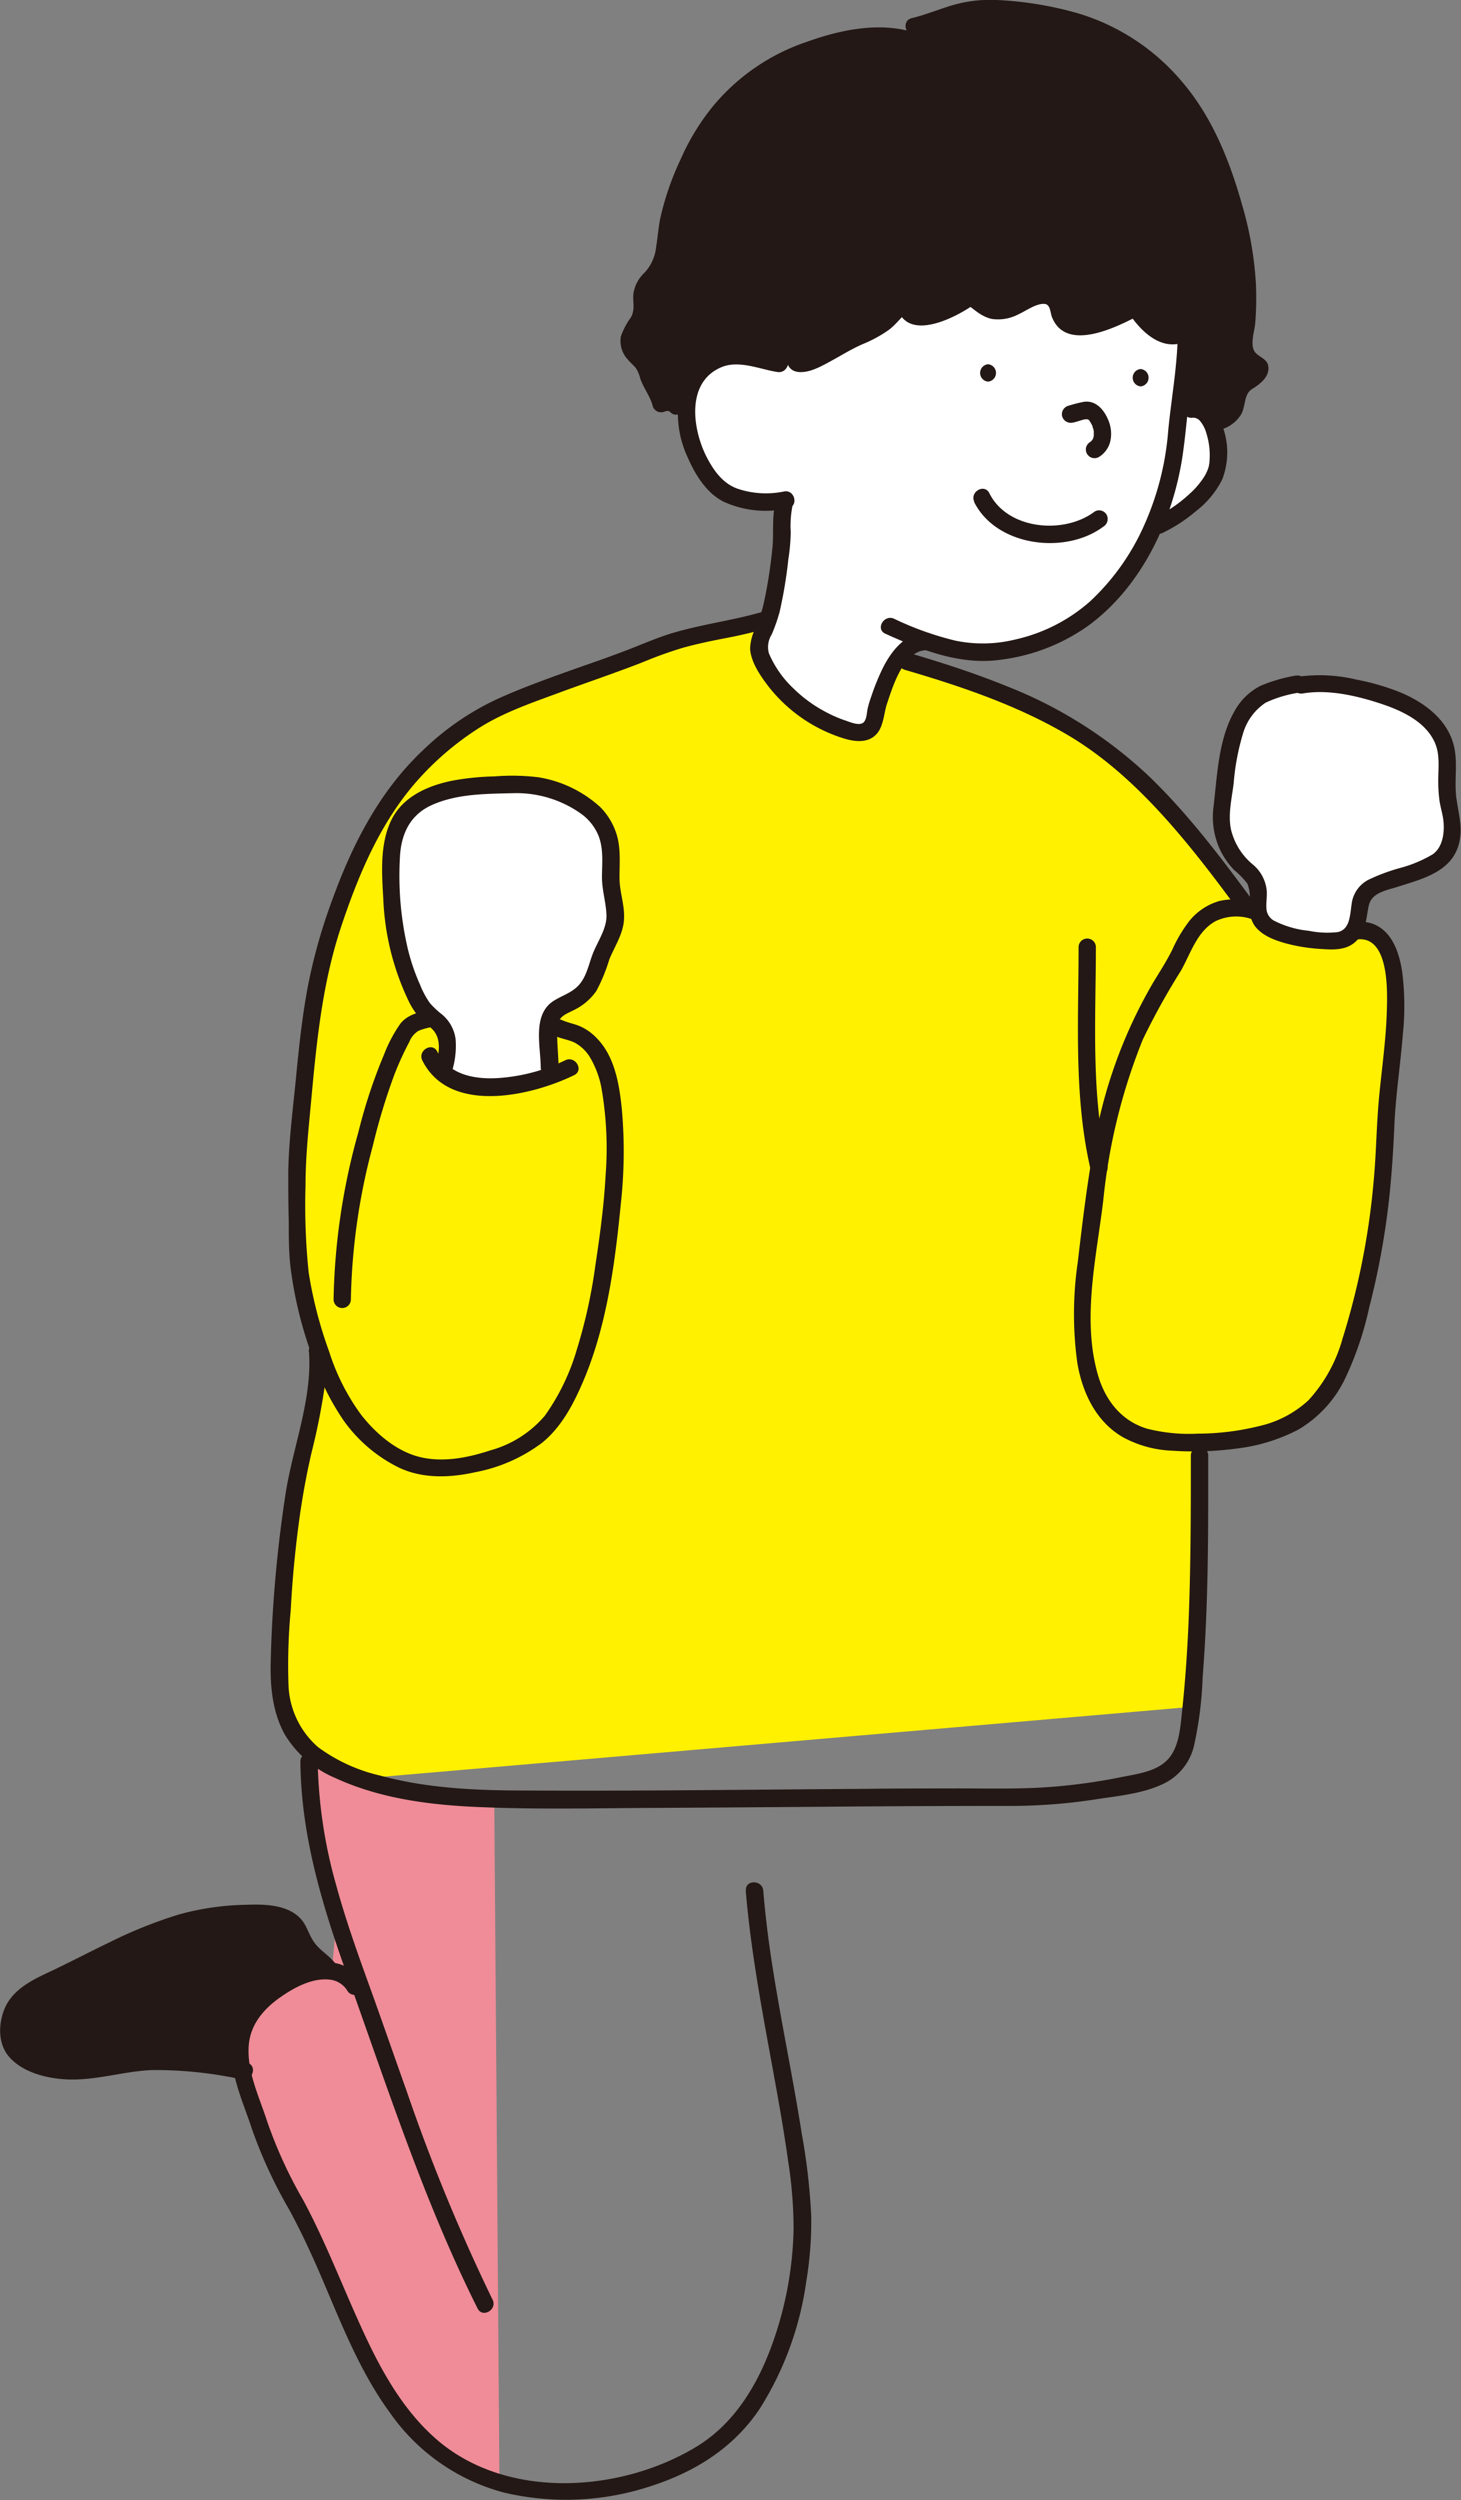
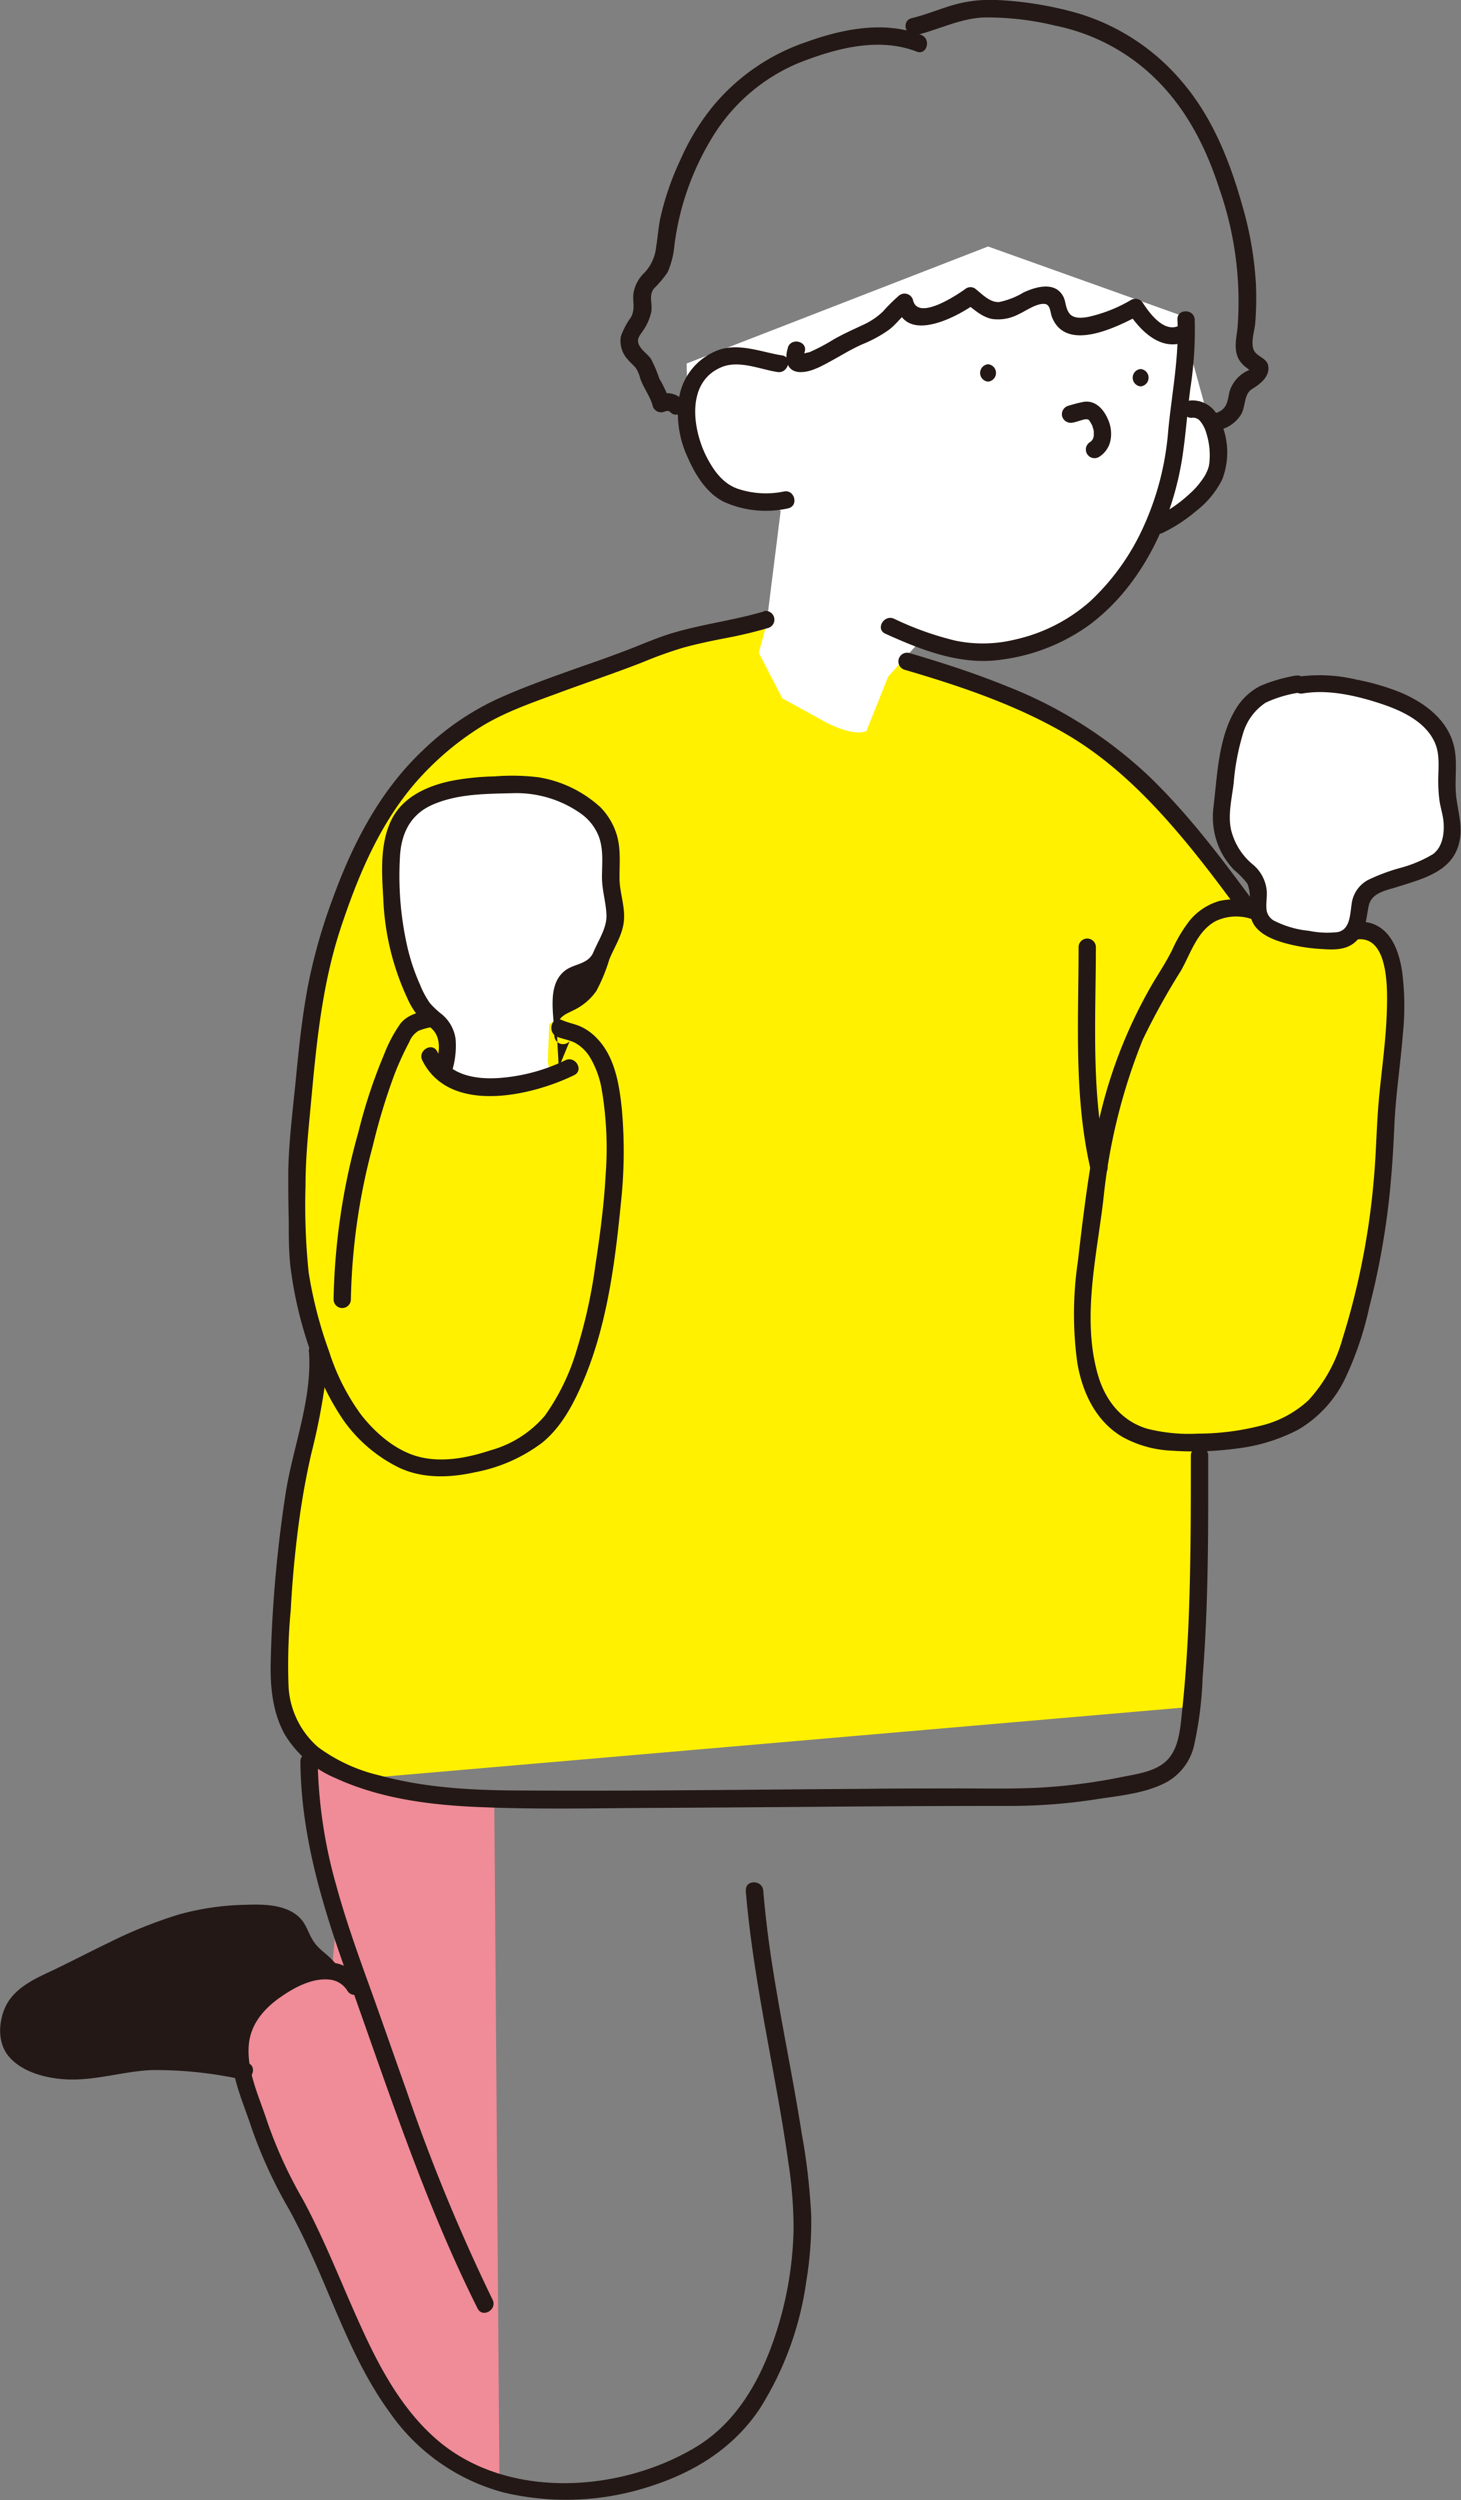
<svg xmlns="http://www.w3.org/2000/svg" viewBox="0 0 214.48 366.85">
  <rect x="0" y="0" width="214.48" height="366.85" fill="#808080" stroke="none" />
  <defs>
    <style>.cls-1{fill:#ef8c97;}.cls-2{fill:#231815;}.cls-3{fill:#fff100;}.cls-4{fill:#fff;}</style>
  </defs>
  <g id="レイヤー_2" data-name="レイヤー 2">
    <g id="レイヤー_3" data-name="レイヤー 3">
      <path class="cls-1" d="M72.56,264.06l.76,100.23s-17.15-.17-23.12-34S52.9,261,52.9,261Z" />
      <path class="cls-2" d="M4.32,292.36s-7,7.5.46,10.37,18.55-.22,18.55-.22L35.24,304l12.67-15.49-5.69-6.75s-3.3-1.57-13.9,0S4.32,292.36,4.32,292.36Z" />
      <path class="cls-1" d="M46,257.56l-.58,11.55,6.14,21.56s-1.72-2.51-6.74-.89-9.76,5.33-10.2,8.5,2.81,13.82,2.81,13.82l18.17,37.06V261.83Z" />
      <path class="cls-3" d="M48.26,137.55s6.65-26.16,29.13-35.41,34-10.88,34-10.88l21,5.77,21.74,8,14.48,10.67L182.92,133l5.7,3.77,7.66.69h3.85l3.31,1.57,1.3,4.87L204.38,155l-2.5,26.65s-1.71,27.81-17,30-8.8,0-8.8,0l-1.93,38.88L52.9,261A16.14,16.14,0,0,1,41,248.37c-2.38-10.82,5.94-50,5.94-50s-5.65-15.46-4.34-23.54S48.26,137.55,48.26,137.55Z" />
      <path class="cls-4" d="M184.85,134.24v-5.16l-4.2-4.21-1.31-5.69,1-7.6,2.95-8.46,4.63-2.8h7.3l12.26,3.6,3.6,3.18,2.2,3.48-.53,7.43.53,5.79-3.35,3.28-8.3,3.78-3,3.38-.76,3.29S186.19,138,184.85,134.24Z" />
      <path class="cls-4" d="M65.17,157.61,66.31,152l-3.51-3.23-3.24-6.13-1.92-9.73.61-11.08s.72-4.65,6.9-5.57,15.48-.41,15.48-.41l4.79,3,2.77,3,1.56,5,.62,5V138l-3.23,5.53-2.32,3.61-4.18,3.17-.24,5.6.53,1.85-8.78,1.37Z" />
      <path class="cls-4" d="M127.19,107.28l3.2-8,4.5-5s6,2.69,11.81,1.3,15.64-6.94,15.64-6.94l7.07-11.53,3.93-2s5.39-2.77,5.52-7.58A13,13,0,0,0,177,60l-3.79-13.77L145.05,36.17,100.8,53.34,101,63l4.23,8.77,7.28,1.94,2.1,1.23-2.1,16.75-1.12,4.09,3.46,6.69,5.6,3.08S124.84,108.19,127.19,107.28Z" />
      <path class="cls-2" d="M172.85,46.91c.28,5.47-.85,10.93-1.36,16.37A41.72,41.72,0,0,1,168,77a34.2,34.2,0,0,1-8,11.27A24.73,24.73,0,0,1,149,93.85a19.91,19.91,0,0,1-8.69.17,45.07,45.07,0,0,1-9.06-3.23c-1.48-.67-2.77,1.52-1.28,2.2,5.31,2.4,11,4.65,16.92,3.82a28.22,28.22,0,0,0,12.88-5C167.7,86,172.31,76.08,173.66,66.5c.44-3.14.68-6.3,1.08-9.44a56.58,56.58,0,0,0,.65-10.15c-.08-1.63-2.63-1.64-2.54,0Z" />
      <path class="cls-2" d="M114.84,52.16c-2.93-.47-6-1.75-9-.92a9,9,0,0,0-6.12,6.95,15.18,15.18,0,0,0,1.27,9c1.09,2.51,2.84,5.34,5.44,6.52a15,15,0,0,0,9.29.88c1.59-.39.92-2.84-.68-2.46a13,13,0,0,1-6.46-.32c-2.23-.66-3.61-2.46-4.68-4.44-2.22-4.09-3.36-11.33,2.11-13.53,2.56-1,5.55.35,8.11.75,1.6.26,2.29-2.19.67-2.45Z" />
      <path class="cls-2" d="M157.61,62c.56-.14,1.09-.34,1.65-.47l.18,0c.06,0,.28,0,0,0s0,0,0,0h.19c.06,0,.27,0,0,0s-.06,0,0,0l.13,0c-.34-.07-.23-.11-.09,0l.15.1c.12.07-.24-.21-.13-.1l.06,0,.14.15.07.07c.16.17-.14-.19-.06-.07.2.3.36.62.54.94,0,0-.1-.27-.06-.15s0,.09,0,.13.05.15.08.22.08.31.11.46,0,.09,0,.13,0-.31,0-.17a2,2,0,0,1,0,.23c0,.17,0,.33,0,.5s.06-.29,0,0l-.06.25c0,.08-.06.16-.08.24s.07-.16.07-.16-.05.1-.08.14a2.53,2.53,0,0,0-.13.22c-.05.1.1-.13.1-.13s-.07.09-.11.12-.13.12-.19.18.12-.09.12-.09a1,1,0,0,0-.17.12,1.27,1.27,0,1,0,1.28,2.2,3.7,3.7,0,0,0,1.68-2.32,5.06,5.06,0,0,0-.15-2.7c-.54-1.6-1.77-3.31-3.67-3.09a19.43,19.43,0,0,0-2.36.6,1.29,1.29,0,0,0-.89,1.56,1.31,1.31,0,0,0,1.57.89Z" />
-       <path class="cls-2" d="M143,73.65c3.25,6.54,13.42,7.81,19,3.61a1.31,1.31,0,0,0,.45-1.74,1.27,1.27,0,0,0-1.74-.46c-4.47,3.4-12.79,2.7-15.47-2.69-.73-1.47-2.93-.18-2.2,1.28Z" />
      <path class="cls-2" d="M145.05,56a1.28,1.28,0,0,0,0-2.55,1.28,1.28,0,0,0,0,2.55Z" />
      <path class="cls-2" d="M167.45,56.7a1.28,1.28,0,0,0,0-2.55,1.28,1.28,0,0,0,0,2.55Z" />
      <path class="cls-2" d="M174.86,61.33a1.3,1.3,0,0,1,1.34.48,4.67,4.67,0,0,1,.85,1.61,10.84,10.84,0,0,1,.48,4.56,1.52,1.52,0,0,1-.05.26c0,.2-.09.39-.15.59a6.11,6.11,0,0,1-.63,1.25,12.06,12.06,0,0,1-2.07,2.39A20.36,20.36,0,0,1,169.4,76c-1.48.69-.19,2.89,1.29,2.19A23,23,0,0,0,175.58,75a13.53,13.53,0,0,0,3.84-4.63,11,11,0,0,0-.55-9.15,4.18,4.18,0,0,0-4-2.46,1.31,1.31,0,0,0-1.27,1.27,1.29,1.29,0,0,0,1.27,1.28Z" />
      <path class="cls-2" d="M115.68,51c-.52,1.52-.3,3.49,1.68,3.6,1.6.08,3.26-.88,4.61-1.61,1.56-.85,3-1.76,4.67-2.49a19,19,0,0,0,3.88-2.12c1.19-.91,2-2.17,3.22-3.09l-2.13-.56c1.24,5.76,8.7,1.91,11.54-.16h-1.28c1.19.89,2.27,1.94,3.79,2.24a6.36,6.36,0,0,0,3.73-.63c1.14-.49,2.75-1.72,4-1.58.83.09.79,1.35,1.07,2,2.13,5.18,9.62,1.33,12.88-.39l-1.75-.45c1.88,2.92,5.07,6.05,8.76,4.24,1.47-.72.19-2.91-1.28-2.2-2.16,1.06-4.28-1.78-5.28-3.33a1.3,1.3,0,0,0-1.74-.46,21.49,21.49,0,0,1-6.38,2.51c-.88.15-2.13.26-2.71-.57s-.47-1.74-.9-2.5c-1.22-2.19-4-1.37-5.79-.54a11.3,11.3,0,0,1-3.59,1.41c-1.4.09-2.53-1.21-3.57-2a1.21,1.21,0,0,0-1.28,0c-1.37,1-7.13,4.83-7.8,1.69a1.29,1.29,0,0,0-2.13-.57,25.7,25.7,0,0,0-2.28,2.27,10.47,10.47,0,0,1-3,2c-1.47.69-2.94,1.34-4.36,2.17a28,28,0,0,1-3.43,1.8c-.12,0-1.42.35-1.42.37.06-.14.62.48.5.52a8.28,8.28,0,0,1,.21-.9c.53-1.55-1.93-2.22-2.46-.68Z" />
-       <path class="cls-2" d="M136.15,92.84c-3.17-.06-5.25,2.61-6.55,5.19a33.25,33.25,0,0,0-1.69,4.16,14.45,14.45,0,0,0-.54,1.81c-.14.62-.13,1.84-.8,2.14s-1.78-.18-2.4-.39a19.23,19.23,0,0,1-2.88-1.24,20.12,20.12,0,0,1-4.81-3.49,15.32,15.32,0,0,1-3.6-5.15,3.44,3.44,0,0,1,.4-2.75,24.74,24.74,0,0,0,1.16-3.29,65.59,65.59,0,0,0,1.29-7.75,27.6,27.6,0,0,0,.35-4,15.26,15.26,0,0,1,.23-3.7,1.27,1.27,0,0,0-2.45-.68c-.6,2.29-.21,4.71-.5,7a69.24,69.24,0,0,1-1.22,7.74A21.6,21.6,0,0,1,111,92a7.11,7.11,0,0,0-.88,3.2c.12,2,1.57,4.08,2.79,5.65a22.51,22.51,0,0,0,10.27,7.28c1.7.6,4,1.15,5.45-.36,1.11-1.18,1.1-3.06,1.59-4.53.88-2.59,2.45-7.9,5.91-7.83a1.28,1.28,0,0,0,0-2.55Z" />
      <path class="cls-2" d="M135.23,5.12c-5.36-2.09-11.47-.89-16.73,1a30.49,30.49,0,0,0-14,9.67,33.89,33.89,0,0,0-4.59,7.61,41,41,0,0,0-3,8.73c-.27,1.4-.37,2.81-.6,4.21A6.46,6.46,0,0,1,94.63,40,5.32,5.32,0,0,0,93,43c-.17,1.31.31,2.34-.39,3.58a11,11,0,0,0-1.47,2.8,4,4,0,0,0,1,3.35c.38.48.89.86,1.25,1.34a5.32,5.32,0,0,1,.61,1.5c.49,1.41,1.45,2.57,1.82,4a1.28,1.28,0,0,0,1.56.89c.39-.12.68-.29,1,0,1.12,1.2,2.91-.6,1.8-1.81a3.1,3.1,0,0,0-3.47-.7l1.57.89a15.16,15.16,0,0,0-1.49-3.28,19.09,19.09,0,0,0-1.25-2.94c-.54-.73-1.42-1.26-1.77-2.1s.22-1.37.63-2a7.59,7.59,0,0,0,1.21-2.76c.21-1.2-.42-2.4.4-3.43a16.46,16.46,0,0,0,2-2.38,12.54,12.54,0,0,0,1-4,40,40,0,0,1,5.84-16.25A27,27,0,0,1,117.15,9.28c5.39-2.14,11.76-3.9,17.41-1.71,1.52.6,2.19-1.86.67-2.45Z" />
      <path class="cls-2" d="M134.54,5.14c3.32-.81,6.4-2.43,9.88-2.58a42.48,42.48,0,0,1,10.52,1.21,29.31,29.31,0,0,1,14.49,7.59c4.68,4.5,7.59,10.19,9.57,16.32a50.22,50.22,0,0,1,2.69,20.26c-.15,1.54-.61,3.18.1,4.65A3.91,3.91,0,0,0,183.06,54a1.85,1.85,0,0,0,.5.34l.24.15c0-.62-.18-.68-.42-.19a5,5,0,0,0-2.89,3.19c-.3,1.46-.35,2.53-1.92,3.09s-.88,3,.67,2.45a5.09,5.09,0,0,0,2.95-2.2c.71-1.24.39-3,1.64-3.76,1.06-.65,2.42-1.65,2.38-3.07,0-1.24-1.1-1.45-1.84-2.18-1-1-.19-3.19-.1-4.38a45.35,45.35,0,0,0,.1-5.83,51.3,51.3,0,0,0-2-11.46c-1.86-6.63-4.48-13.18-9.07-18.42a31.86,31.86,0,0,0-15.2-9.82A51.83,51.83,0,0,0,146.34,0a19.75,19.75,0,0,0-6.49.76c-2,.59-3.95,1.41-6,1.9-1.59.39-.92,2.85.68,2.46Z" />
-       <path class="cls-2" d="M82,156.73c0-2-.33-4.14-.14-6.18.14-1.46,1.3-1.76,2.48-2.38a8.51,8.51,0,0,0,3.2-2.75,24.75,24.75,0,0,0,1.91-4.64c.78-1.91,2-3.66,2.15-5.78s-.62-4-.65-6,.23-4.29-.38-6.4a9.82,9.82,0,0,0-2.42-4.14,17.66,17.66,0,0,0-9.07-4.4,32.09,32.09,0,0,0-6.5-.13,37.42,37.42,0,0,0-6.25.64c-3.6.74-7.28,2.37-8.93,5.87s-1.35,7.71-1.13,11.45a38,38,0,0,0,3.55,14.64,11.45,11.45,0,0,0,1.58,2.59c.64.71,1.43,1.26,2.1,1.94,1.3,1.34,1,3.39.51,5.07a1.28,1.28,0,0,0,2.46.67,12.54,12.54,0,0,0,.41-4.35,5.68,5.68,0,0,0-2.19-3.75,12.7,12.7,0,0,1-1.59-1.52,13.37,13.37,0,0,1-1.45-2.72,30,30,0,0,1-1.94-5.93,47.21,47.21,0,0,1-1-12.72c.17-3.46,1.5-6.29,4.8-7.73,3.72-1.63,7.94-1.59,11.93-1.69a16.36,16.36,0,0,1,9.84,3,7.46,7.46,0,0,1,2.59,3.26c.74,1.92.52,3.92.5,5.93s.59,3.76.66,5.67-1.17,3.7-1.91,5.46c-.64,1.54-.92,3.35-2,4.67s-2.65,1.68-4,2.59c-3,2.1-1.73,6.66-1.74,9.75a1.28,1.28,0,0,0,2.55,0Z" />
+       <path class="cls-2" d="M82,156.73c0-2-.33-4.14-.14-6.18.14-1.46,1.3-1.76,2.48-2.38a8.51,8.51,0,0,0,3.2-2.75,24.75,24.75,0,0,0,1.91-4.64c.78-1.91,2-3.66,2.15-5.78s-.62-4-.65-6,.23-4.29-.38-6.4a9.82,9.82,0,0,0-2.42-4.14,17.66,17.66,0,0,0-9.07-4.4,32.09,32.09,0,0,0-6.5-.13,37.42,37.42,0,0,0-6.25.64c-3.6.74-7.28,2.37-8.93,5.87s-1.35,7.71-1.13,11.45a38,38,0,0,0,3.55,14.64,11.45,11.45,0,0,0,1.58,2.59c.64.71,1.43,1.26,2.1,1.94,1.3,1.34,1,3.39.51,5.07a1.28,1.28,0,0,0,2.46.67,12.54,12.54,0,0,0,.41-4.35,5.68,5.68,0,0,0-2.19-3.75,12.7,12.7,0,0,1-1.59-1.52,13.37,13.37,0,0,1-1.45-2.72,30,30,0,0,1-1.94-5.93,47.21,47.21,0,0,1-1-12.72c.17-3.46,1.5-6.29,4.8-7.73,3.72-1.63,7.94-1.59,11.93-1.69a16.36,16.36,0,0,1,9.84,3,7.46,7.46,0,0,1,2.59,3.26c.74,1.92.52,3.92.5,5.93s.59,3.76.66,5.67-1.17,3.7-1.91,5.46s-2.65,1.68-4,2.59c-3,2.1-1.73,6.66-1.74,9.75a1.28,1.28,0,0,0,2.55,0Z" />
      <path class="cls-2" d="M190.24,99.13a23.33,23.33,0,0,0-5.2,1.51,9,9,0,0,0-3.8,3.7c-2.4,4.17-2.54,9.47-3.1,14.13a11.41,11.41,0,0,0,1.12,6.53,11.7,11.7,0,0,0,1.86,2.61,12.88,12.88,0,0,1,2,2.06,5.19,5.19,0,0,1,.28,2.82,5.26,5.26,0,0,0,.73,3.27c1,1.44,2.84,2.16,4.46,2.62a25.15,25.15,0,0,0,5.32.87c1.67.12,3.53.22,4.91-.91,1.71-1.39,1.7-3.44,2.11-5.41s2.63-2.28,4.24-2.8c3.6-1.15,7.91-2.17,9-6.29.59-2.26,0-4.21-.32-6.42-.4-2.41.11-4.86-.27-7.26-.67-4.28-4.28-7-8-8.56a34.93,34.93,0,0,0-6.51-1.89,23.13,23.13,0,0,0-8.49-.41c-1.61.28-.93,2.73.67,2.46,3.9-.67,8.33.42,12,1.68,2.86,1,6.06,2.58,7.37,5.49.79,1.76.53,3.67.52,5.54a22,22,0,0,0,.18,3c.15,1.08.52,2.11.6,3.19.13,1.65-.15,3.69-1.61,4.71a18.79,18.79,0,0,1-4.79,2,28.19,28.19,0,0,0-4.62,1.72,4.64,4.64,0,0,0-2.49,3.68c-.23,1.41-.2,3.6-2,4a13.52,13.52,0,0,1-4.3-.19,14.16,14.16,0,0,1-4.83-1.36,2.19,2.19,0,0,1-1.32-1.55c-.16-1,.08-2,0-3a5.71,5.71,0,0,0-2.13-3.89,9.5,9.5,0,0,1-3.1-5c-.5-2.26.12-4.63.38-6.88a34.69,34.69,0,0,1,1.36-7.23,8.18,8.18,0,0,1,3.33-4.56,17.68,17.68,0,0,1,5.06-1.49c1.6-.36.93-2.81-.67-2.46Z" />
      <path class="cls-2" d="M62,155.61c4,8,16,5.22,22.28,2.16,1.48-.71.19-2.9-1.29-2.19a26.59,26.59,0,0,1-10.16,2.63c-3.4.15-7-.58-8.63-3.89-.73-1.47-2.92-.18-2.2,1.29Z" />
      <path class="cls-2" d="M112.18,89.71c-4.37,1.3-8.92,1.85-13.28,3.13-2.29.67-4.46,1.64-6.68,2.49S87.73,97,85.47,97.77c-4.23,1.51-8.52,3-12.61,4.87a39.84,39.84,0,0,0-10.78,7.46c-6.36,6-10.34,13.77-13.29,21.91a81,81,0,0,0-3.59,12.7c-.83,4.41-1.31,8.89-1.74,13.36s-1.05,9.16-1.14,13.75c0,2.45,0,4.9.07,7.35,0,2.16,0,4.31.22,6.46a59,59,0,0,0,2.94,12.58,37.76,37.76,0,0,0,4.85,10.17,21.67,21.67,0,0,0,8.22,7c3.49,1.63,7.46,1.47,11.15.65a23.59,23.59,0,0,0,9.85-4.35c2.7-2.21,4.41-5.36,5.79-8.51,3.64-8.3,4.85-17.58,5.73-26.53a70.4,70.4,0,0,0,.16-13.77c-.37-3.65-1-7.78-3.69-10.53a7.67,7.67,0,0,0-2.29-1.67c-.92-.43-1.93-.58-2.86-1-1.51-.63-2.17,1.83-.68,2.46.86.35,1.82.47,2.65.9a6,6,0,0,1,2.11,2,13.74,13.74,0,0,1,1.82,5,51.55,51.55,0,0,1,.55,12.35c-.24,4.44-.83,8.85-1.5,13.24A75.86,75.86,0,0,1,84.69,198,32.26,32.26,0,0,1,80,207.72a16.05,16.05,0,0,1-8,5.1c-3.4,1.12-7.26,1.88-10.78.87-3.28-.94-6.16-3.47-8.22-6.11a32,32,0,0,1-4.68-9.25,62.32,62.32,0,0,1-3-11.56A95.17,95.17,0,0,1,44.85,174c0-4.35.48-8.65.88-13,.77-8.42,1.64-16.82,4.31-24.89,2.53-7.62,5.69-15.19,11-21.31a42.89,42.89,0,0,1,9.56-8.15c3.54-2.19,7.59-3.56,11.48-5,4.11-1.52,8.28-2.91,12.36-4.51a58.67,58.67,0,0,1,6-2.14c2.08-.56,4.19-1,6.29-1.4s4.1-.88,6.11-1.47a1.28,1.28,0,0,0-.68-2.46Z" />
      <path class="cls-2" d="M63,148.22c-1.61.33-3.17.67-4.23,2a20.8,20.8,0,0,0-2.37,4.47,76.26,76.26,0,0,0-3.78,11.41,96.59,96.59,0,0,0-3.65,24.57,1.27,1.27,0,0,0,2.54,0,92.91,92.91,0,0,1,3.22-22.53,90.63,90.63,0,0,1,3.21-10.57,44.93,44.93,0,0,1,2.15-4.68,3.28,3.28,0,0,1,1.39-1.65,9.81,9.81,0,0,1,2.19-.57c1.61-.33.93-2.78-.67-2.46Z" />
      <path class="cls-2" d="M132.73,98.26c8.23,2.41,16.49,5.18,23.92,9.54,6.66,3.91,12.18,9.48,17.11,15.37,2.82,3.37,5.46,6.89,8.06,10.42,1,1.3,3.18,0,2.2-1.28-4.73-6.42-9.57-12.84-15.33-18.39a64.92,64.92,0,0,0-20.9-13.23c-4.7-1.91-9.52-3.46-14.38-4.89a1.28,1.28,0,0,0-.68,2.46Z" />
      <path class="cls-2" d="M184.25,132.38a10.7,10.7,0,0,0-5.24-.17,8.84,8.84,0,0,0-4.32,2.82,20.61,20.61,0,0,0-2.58,4.3c-.81,1.64-1.78,3.14-2.73,4.7a70.75,70.75,0,0,0-8.82,24.32c-1,5.53-1.68,11.19-2.33,16.79a52.56,52.56,0,0,0-.08,14.82c.73,4.35,2.72,8.62,6.66,10.91a16.31,16.31,0,0,0,7.22,2,46.86,46.86,0,0,0,9.47-.31,26.09,26.09,0,0,0,9.08-2.77,17.44,17.44,0,0,0,6.82-7.36A47.83,47.83,0,0,0,201,191.88a113.92,113.92,0,0,0,2.59-13.22c.61-4.5.91-9,1.11-13.54s.89-8.88,1.24-13.33a39.37,39.37,0,0,0-.11-9.27c-.36-2.28-1.12-4.88-3.08-6.31a4.89,4.89,0,0,0-3.27-.93c-1.63.1-1.64,2.65,0,2.55,4.47-.26,4.2,7.71,4.11,10.6-.13,4.15-.72,8.27-1.12,12.4s-.42,8.16-.79,12.23a109.35,109.35,0,0,1-4.61,23.43,22,22,0,0,1-5,9,15.78,15.78,0,0,1-7.3,3.79,37.32,37.32,0,0,1-8.93,1.09,24.94,24.94,0,0,1-7.46-.73c-3.88-1.18-6.23-4.33-7.27-8.13-2.27-8.21-.12-17.17.86-25.42a85.54,85.54,0,0,1,5.8-23.55,102.24,102.24,0,0,1,5.59-10.09c1.44-2.54,2.36-5.79,5.09-7.28a7,7,0,0,1,5.13-.36c1.6.35,2.28-2.11.68-2.45Z" />
      <path class="cls-2" d="M158.34,139c0,10.83-.72,22,1.78,32.67.37,1.59,2.83.92,2.45-.68-2.44-10.4-1.7-21.4-1.69-32a1.27,1.27,0,0,0-2.54,0Z" />
      <path class="cls-2" d="M45.36,198.34c.49,7.07-2.38,14-3.45,20.94a192.47,192.47,0,0,0-2.17,24.57c-.09,3.65.27,7.45,2.08,10.69a15.89,15.89,0,0,0,7.46,6.39c6.75,3.1,14.35,4,21.69,4.26,8.23.34,16.5.14,24.73.1q13.15-.07,26.3-.18t26.53-.11a82.41,82.41,0,0,0,12.55-1c3.36-.51,7.26-.87,10.29-2.55a8.29,8.29,0,0,0,3.92-5.3,54.62,54.62,0,0,0,1.26-10c.69-8.65.81-17.33.82-26,0-2.22,0-4.45,0-6.67a1.28,1.28,0,0,0-2.55,0c0,8.37,0,16.74-.36,25.1-.19,4.16-.48,8.32-.92,12.46-.24,2.2-.38,4.88-1.76,6.73-1.6,2.16-4.74,2.51-7.16,3a84.13,84.13,0,0,1-12.24,1.56c-4.09.2-8.2.09-12.29.1s-8.43,0-12.64.06c-16.62.1-33.24.34-49.86.25-7.29,0-14.72-.26-21.8-2.2a24.58,24.58,0,0,1-9.1-4.17,12.68,12.68,0,0,1-4.34-9.15,86.56,86.56,0,0,1,.33-10.92Q43,230.13,43.8,224c.47-3.64,1.1-7.24,1.93-10.82a95.15,95.15,0,0,0,2-10.19,24.49,24.49,0,0,0,.15-4.61c-.11-1.63-2.66-1.64-2.55,0Z" />
      <path class="cls-2" d="M109.48,277.45c.74,8.87,2.41,17.62,4,26.36.81,4.42,1.6,8.85,2.22,13.3a64.1,64.1,0,0,1,.8,10.07,52.74,52.74,0,0,1-3.63,18.11c-2.18,5.52-5.5,10.64-10.67,13.76-11.08,6.7-27.68,7.84-38-1-5.08-4.37-8.35-10.37-11.09-16.38-2.88-6.28-5.32-12.73-8.6-18.83a66.32,66.32,0,0,1-5.25-11.43c-1.15-3.6-3-7.3-2.75-11.16.2-3.13,2.16-5.43,4.62-7.16,2-1.4,4.65-2.87,7.2-2.61A3.44,3.44,0,0,1,51,292.13c.88,1.38,3.09.1,2.2-1.29-3.55-5.55-11-2-14.84,1.22A11.44,11.44,0,0,0,34,300.45c-.18,4.18,1.75,8.13,3,12a69.55,69.55,0,0,0,5.49,11.85c1.81,3.34,3.39,6.78,4.88,10.27,2.84,6.65,5.52,13.5,9.81,19.38a29.71,29.71,0,0,0,16.78,11.8,39.72,39.72,0,0,0,21.77-1c6.42-2.1,12-5.61,15.8-11.29a47.13,47.13,0,0,0,6.84-18.72,53.43,53.43,0,0,0,.72-9.54,91.26,91.26,0,0,0-1.39-12.11c-1.48-9.46-3.56-18.82-4.85-28.31q-.49-3.66-.8-7.35c-.13-1.62-2.68-1.63-2.55,0Z" />
      <path class="cls-2" d="M44.1,258.47c.08,11,3.28,21.34,6.94,31.56,3.77,10.54,7.34,21.16,11.47,31.57,2.31,5.81,4.8,11.55,7.6,17.14.73,1.46,2.93.17,2.2-1.29a271.49,271.49,0,0,1-12.64-30.69c-1.82-5.09-3.58-10.2-5.42-15.29s-3.55-9.89-4.94-15a70.6,70.6,0,0,1-2.67-18,1.27,1.27,0,0,0-2.54,0Z" />
      <path class="cls-2" d="M49.43,288.41c-.88-1.36-2.35-2.07-3.27-3.35s-1.11-2.62-2.16-3.65c-2-2-5.41-2-8-1.9a39.06,39.06,0,0,0-9.74,1.42A67,67,0,0,0,16,285.05c-3.08,1.48-6.1,3.08-9.2,4.52-2.41,1.13-4.91,2.49-6.05,5-1,2.25-1.11,5.22.54,7.19,2,2.36,5.61,3.24,8.56,3.37,4.2.19,8.27-1.2,12.45-1.37a59.61,59.61,0,0,1,13.24,1.38c1.6.3,2.29-2.15.68-2.45A81.77,81.77,0,0,0,26,301.31a42.36,42.36,0,0,0-9.92.75c-3.35.56-6.81,1-10.09-.2-2.33-.86-3.77-2.2-3.34-4.8s2.38-3.81,4.54-4.87c2.56-1.26,5.12-2.49,7.68-3.76,5.84-2.91,12-5.8,18.59-6.24,2.56-.17,5.94-.68,8.26.68,1.19.71,1.46,2.23,2.16,3.34.88,1.4,2.46,2.11,3.35,3.48s3.09.1,2.2-1.28Z" />
-       <path class="cls-2" d="M114.86,54l-.26,0-8-1.68-6.15,5.07-.74,2.26L97,59l-4.62-8.64s1.08-2.59,1.38-3.18a38.88,38.88,0,0,0,.77-4.83l3.2-4.51s.7-11,4.78-16.75A71.5,71.5,0,0,1,113,9.91l10.82-4.26h9.66s-.47-1.54,6.95-3.28,21.74.34,28.48,6.75,11.19,16.45,12.74,23a92.75,92.75,0,0,1,1.89,14.82l-.83,3.92,1.16,2.51,1.07.93-2.71,2.51-1.34,3.81-1.95,1.25L175.35,60l-1.88.18.28-11.88-1.81.62-4.49-3.48-7.88,3.41L157,47.58l-3.12-4.22-5.12,2.19-4.61.4-2.19-2.07s-4.17,2.2-4.87,2.37-4-1-4-1l-4.53,3.54-12.63,4.58Z" />
    </g>
  </g>
</svg>